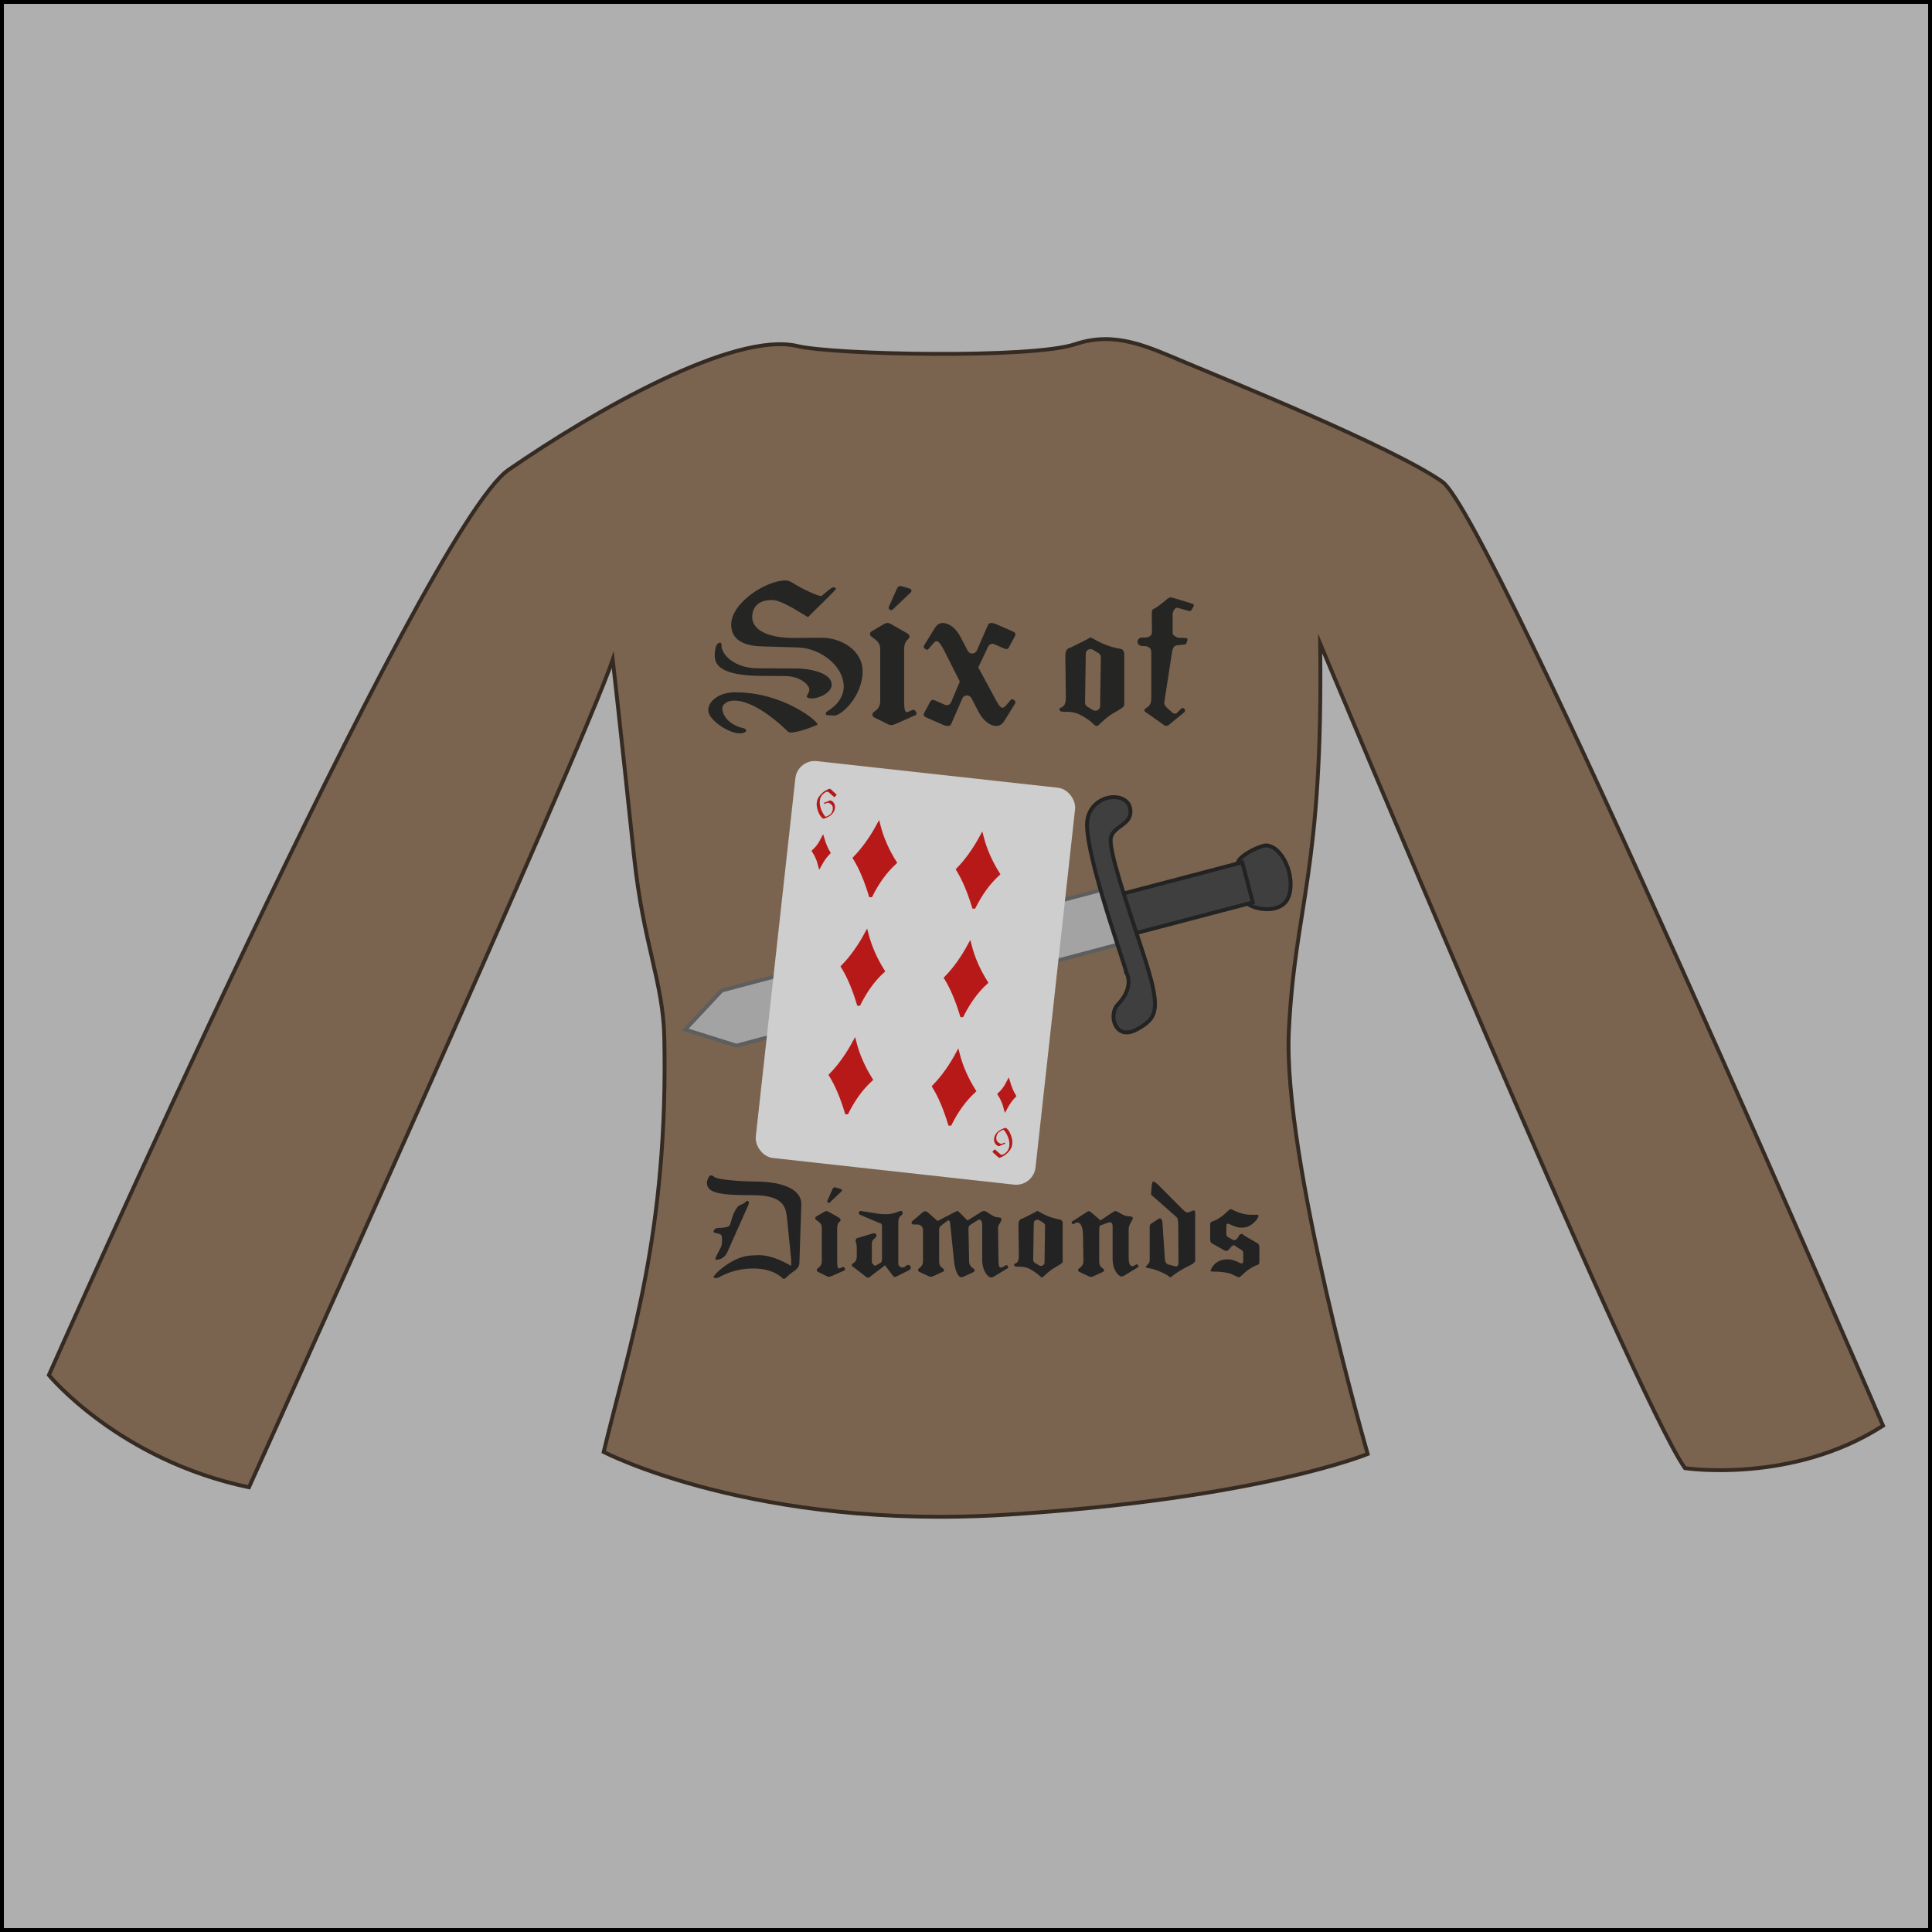
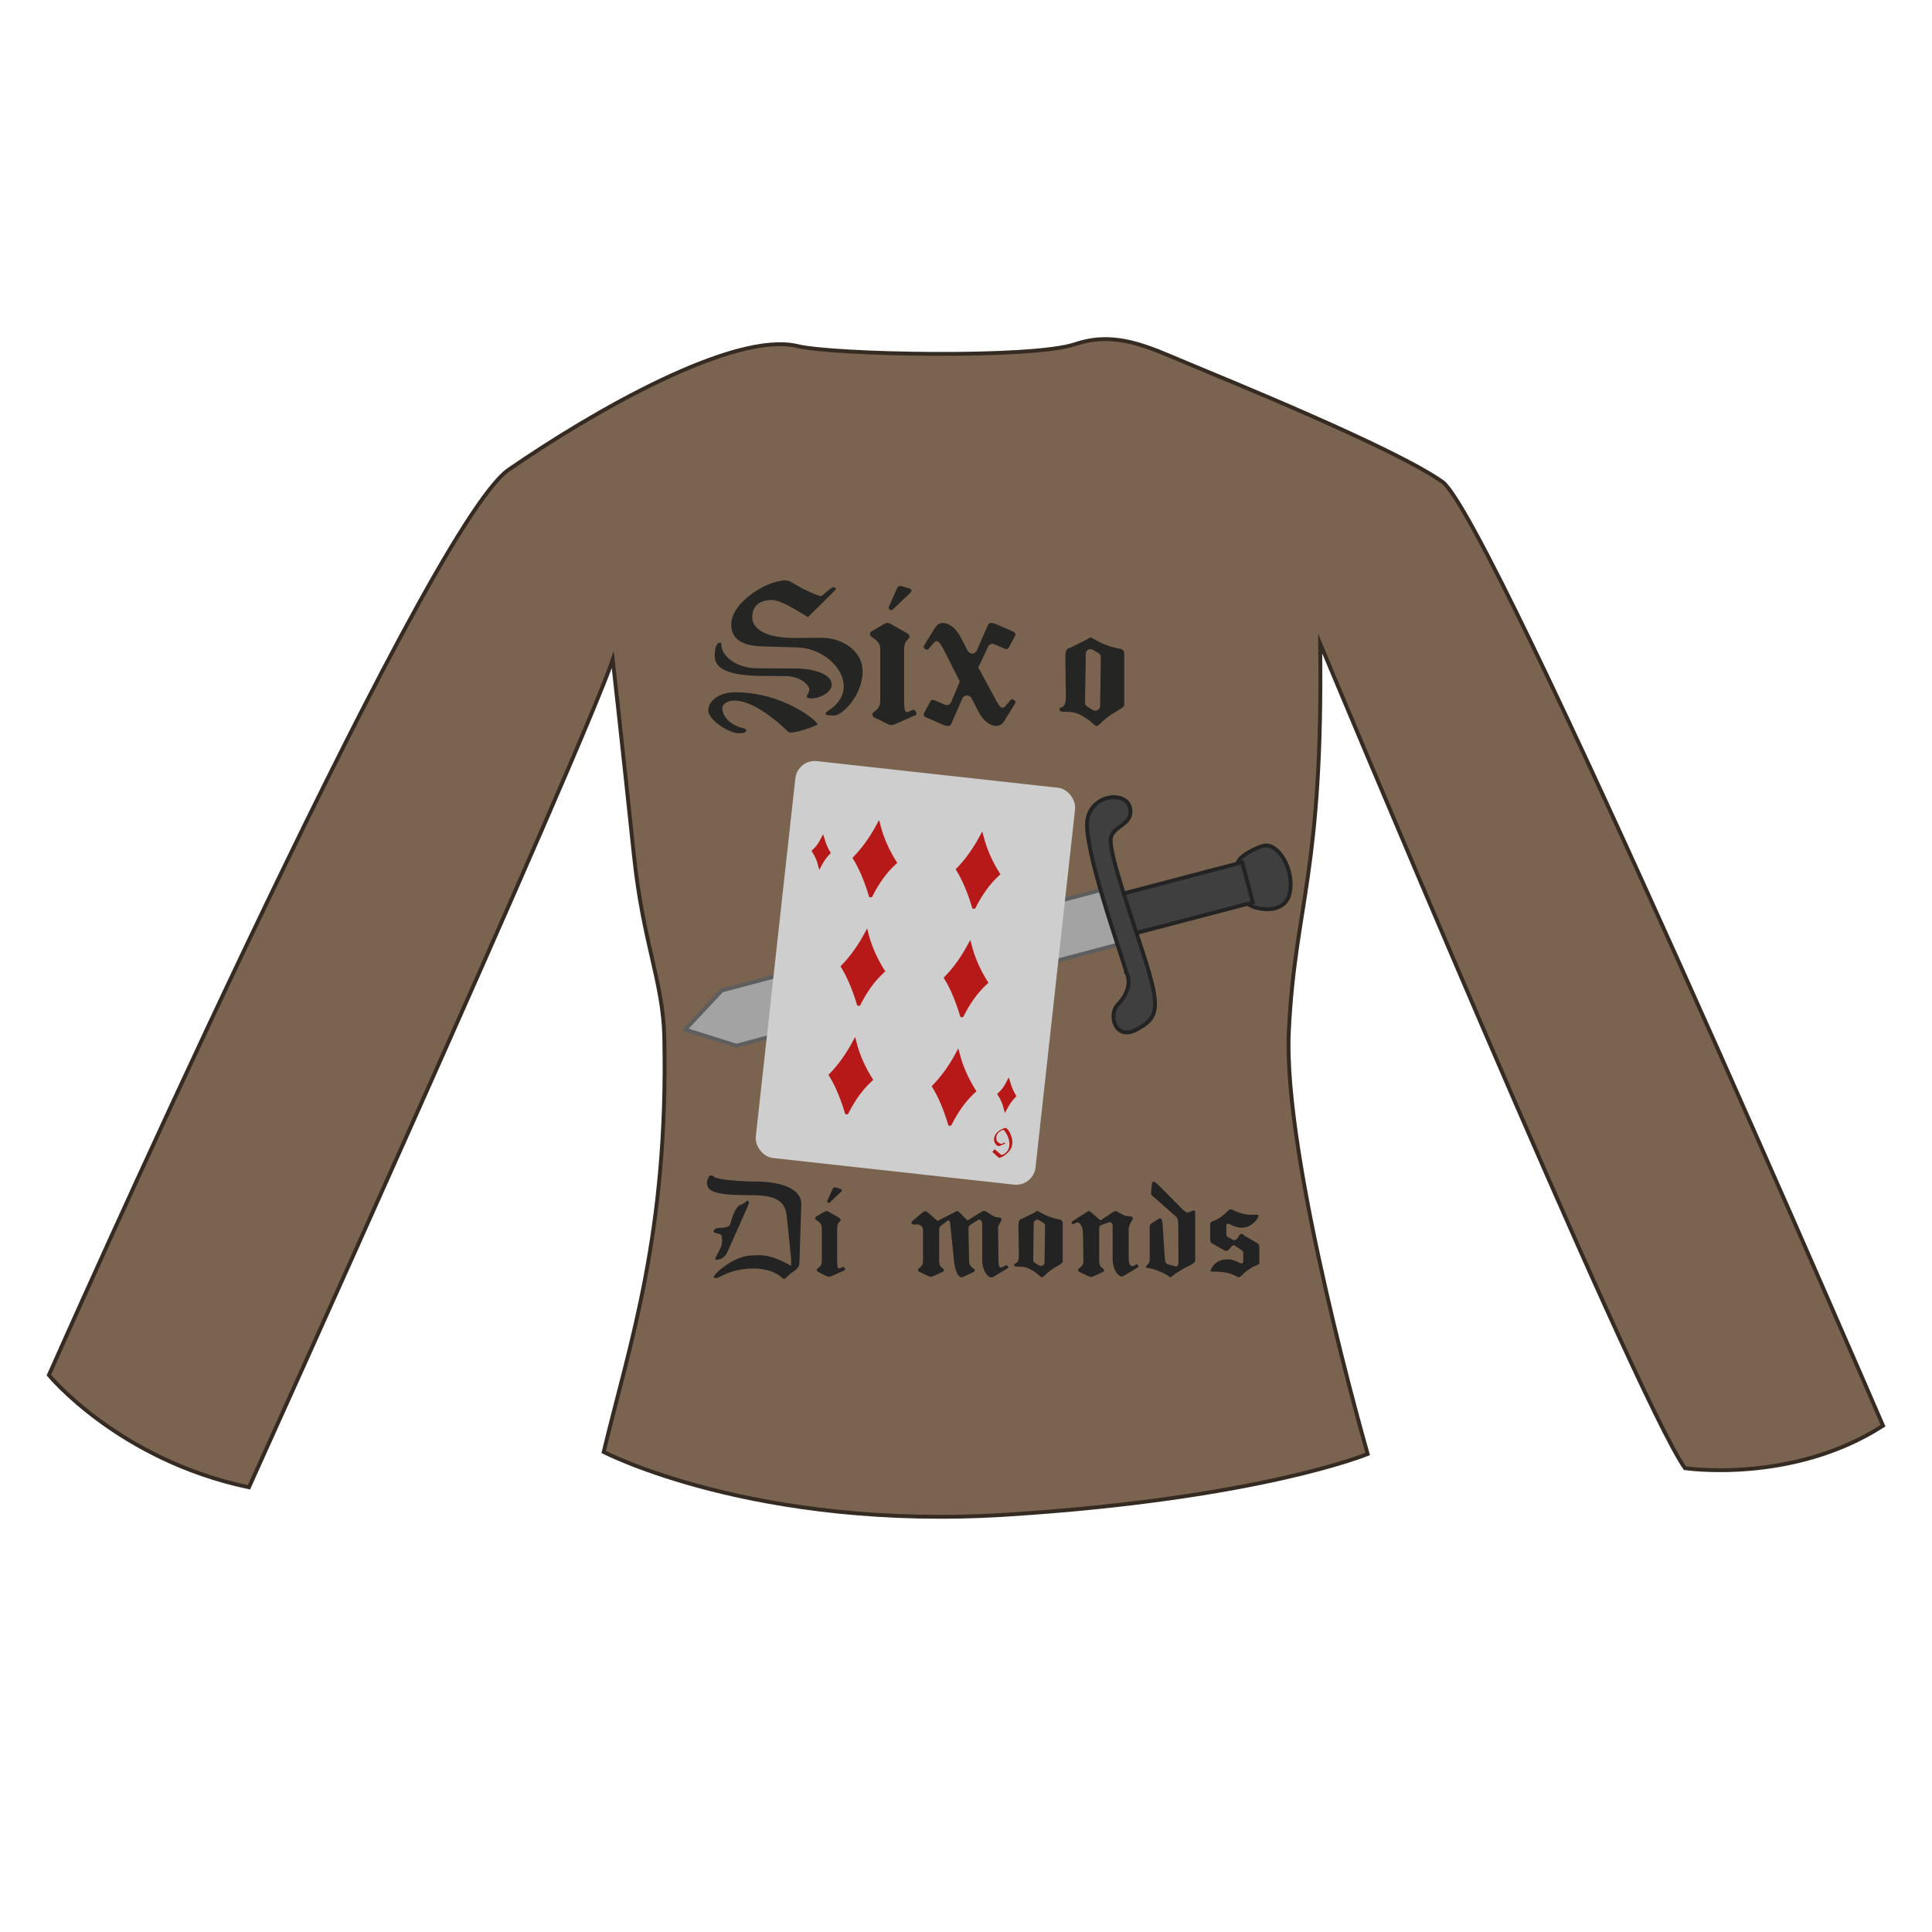
<svg xmlns="http://www.w3.org/2000/svg" viewBox="0 0 498.74 498.74">
  <defs>
    <style>
      .cls-1 {
        fill: #cecece;
        stroke: #cecece;
      }

      .cls-1, .cls-2, .cls-3, .cls-4, .cls-5, .cls-6 {
        stroke-miterlimit: 10;
      }

      .cls-2 {
        stroke: #b71818;
      }

      .cls-2, .cls-7 {
        fill: #b71818;
      }

      .cls-7, .cls-8 {
        stroke-width: 0px;
      }

      .cls-9 {
        opacity: .97;
      }

      .cls-8 {
        fill: #232323;
      }

      .cls-3 {
        fill: #3f3f3f;
        stroke: #232323;
      }

      .cls-4 {
        fill: #a3a3a3;
        stroke: #5e5e5e;
      }

      .cls-5 {
        fill: #afafaf;
        stroke: #000;
      }

      .cls-6 {
        fill: #7a644f;
        stroke: #352b23;
      }
    </style>
  </defs>
  <g id="Layer_3" data-name="Layer 3">
-     <rect class="cls-5" x=".5" y=".5" width="497.74" height="497.74" />
-   </g>
+     </g>
  <g id="Layer_2" data-name="Layer 2">
    <path class="cls-6" d="m12.62,354.98s18,21.91,51.65,28.96c0,0,85.3-188.61,93.91-213.65,0,0,2.15,19.02,5.48,50.61,2.42,22.95,7.53,32.5,7.83,46.96,1.04,50.61-8.87,78.78-15.65,106.96,0,0,39.13,20.35,104.35,16.17s92.87-15.65,92.87-15.65c0,0-21.91-76.17-20.35-109.04s8.87-40.7,8.09-100.17c0,0,81.13,194.61,94.17,212.87,0,0,27.65,4.17,51.13-10.96,0,0-101.22-234.78-113.74-243.65s-56.35-26.61-66.26-30.78-18.24-8.23-28.57-4.75c-11.22,3.78-62.34,2.72-71.61.49-16.43-3.96-52.7,16.78-74.61,31.91S12.62,354.98,12.62,354.98Z" />
    <g>
      <path class="cls-3" d="m319.27,224.16c-.05-.93.26-1.83.89-2.51.92-1,3.23-2.43,5.76-3.25,3.92-1.27,8.4,6.14,6.99,12.25-1.41,6.11-10.08,3.95-11.18,2.31-1.23-1.84-2.33-6.5-2.46-8.79Z" />
      <rect class="cls-3" x="283.5" y="227.4" width="39.19" height="10.7" transform="translate(-49.17 84.6) rotate(-14.71)" />
      <polygon class="cls-4" points="287.77 228.8 186.32 255.69 176.88 265.78 190.09 269.94 291.55 243.05 287.77 228.8" />
      <path class="cls-3" d="m290.89,251.34s1.98,3.49-2.37,8.03c-2.48,2.59-.64,9.4,4.89,6.4,5.52-3.01,6.37-5.2,1.83-19.22-4.54-14.01-9.21-27.34-8.45-30.41.76-3.07,5.87-3.28,4.92-7.6s-9.69-3.72-10.98,2.93,8.45,34.12,10.17,39.87Z" />
    </g>
    <g id="card">
      <rect class="cls-1" x="200.47" y="200.12" width="71.65" height="102.08" rx="4.53" ry="4.53" transform="translate(29.01 -24.43) rotate(6.3)" />
      <g>
        <path class="cls-2" d="m224.77,231.12c-1.11-3.63-2.42-6.91-4.08-9.6,2.33-2.39,4.34-5.25,6.08-8.47.86,3.36,2.28,6.56,4.2,9.61-2.57,2.34-4.56,5.23-6.19,8.46Z" />
        <path class="cls-2" d="m221.68,259.13c-1.11-3.63-2.42-6.91-4.08-9.6,2.33-2.39,4.34-5.25,6.08-8.47.86,3.36,2.28,6.56,4.2,9.61-2.57,2.34-4.56,5.23-6.19,8.46Z" />
        <path class="cls-2" d="m218.58,287.14c-1.11-3.63-2.42-6.91-4.08-9.6,2.33-2.39,4.34-5.25,6.08-8.47.86,3.36,2.28,6.56,4.2,9.61-2.57,2.34-4.56,5.23-6.19,8.46Z" />
      </g>
      <g>
        <path class="cls-2" d="m251.41,234.07c-1.11-3.63-2.42-6.91-4.08-9.6,2.33-2.39,4.34-5.25,6.08-8.47.86,3.36,2.28,6.56,4.2,9.61-2.57,2.34-4.56,5.23-6.19,8.46Z" />
        <path class="cls-2" d="m248.31,262.07c-1.11-3.63-2.42-6.91-4.08-9.6,2.33-2.39,4.34-5.25,6.08-8.47.86,3.36,2.28,6.56,4.2,9.61-2.57,2.34-4.56,5.23-6.19,8.46Z" />
        <path class="cls-2" d="m245.22,290.08c-1.11-3.63-2.42-6.91-4.08-9.6,2.33-2.39,4.34-5.25,6.08-8.47.86,3.36,2.28,6.56,4.2,9.61-2.57,2.34-4.56,5.23-6.19,8.46Z" />
      </g>
-       <path class="cls-7" d="m215.92,205.27l-.47.47s-.06.04-.08.04-.04-.03-.06-.04l-1.35-1.19s-.21-.17-.28-.17c-.27-.03-.74.14-1.26.65-.36.36-.7.83-.78,1.64-.25,2.24,1.37,4.09,1.41,4.12.02.02.05.03.07.03.3.03,1.01-.44,1.16-.56.15-.12.6-.48.7-1.34.04-.35,0-.68-.13-.94-.12-.23-.66-.71-1.06-.76-.09,0-.26.01-.55.12-.11.04-.3.2-.39.19-.04,0-.15,0-.13-.21.02-.16.08-.13.22-.17.13-.04.36-.11.45-.15.75-.28.7-.4.94-.37.66.07,1.33.95,1.22,1.9-.21,1.86-1.95,2.45-2.62,2.73-.09.04-.37.07-.49.06-.04,0-.09-.1-.17-.16-.89-.67-1.55-2.81-1.44-3.77.1-.92.23-1.24.69-1.87.96-1.3,2.23-1.78,2.42-1.83.13-.04.2-.08.28-.07.08,0,.17.06.35.22l1.37,1.25s.02.05.02.08c0,.04-.02.07-.04.09Z" />
      <path class="cls-7" d="m256.25,297.22l.48-.47s.06-.04.08-.04c.03,0,.04.03.06.04l1.35,1.19s.21.16.28.17c.27.03.74-.13,1.26-.65.36-.36.7-.83.79-1.64.25-2.24-1.37-4.09-1.42-4.12-.02-.02-.05-.03-.07-.03-.3-.03-1.01.44-1.16.56-.15.12-.6.48-.7,1.34-.04.35,0,.68.13.94.12.23.66.71,1.05.76.09,0,.26,0,.55-.12.11-.04.3-.2.39-.19.04,0,.15,0,.13.21-.02.16-.08.13-.22.17-.13.04-.36.11-.45.16-.75.28-.7.4-.94.37-.66-.07-1.33-.95-1.22-1.9.21-1.86,1.95-2.45,2.62-2.73.09-.04.37-.07.49-.06.04,0,.09.1.17.16.88.67,1.55,2.81,1.44,3.77-.1.92-.23,1.24-.69,1.87-.96,1.3-2.23,1.78-2.42,1.83-.13.04-.2.08-.28.07-.08,0-.17-.06-.35-.22l-1.37-1.25s-.02-.05-.02-.08c0-.04.02-.07.04-.09Z" />
      <path class="cls-2" d="m260.29,279.45c.4,1.3.87,2.48,1.47,3.45-.84.86-1.56,1.89-2.19,3.05-.31-1.21-.82-2.36-1.51-3.46.92-.84,1.64-1.88,2.23-3.04Z" />
      <path class="cls-2" d="m212.37,216.68c.4,1.3.87,2.48,1.47,3.45-.84.86-1.56,1.89-2.19,3.05-.31-1.21-.82-2.36-1.51-3.46.92-.84,1.64-1.88,2.23-3.04Z" />
    </g>
    <g class="cls-9">
      <path class="cls-8" d="m203.49,188.92l-1.4-1.29c-2.41-2.24-8.01-6.78-12.54-6.78-1.96,0-3.08,1.12-3.08,1.85,0,3.19,3.58,4.87,4.93,5.15.84.17,1.23.39,1.23.67,0,.5-.62.78-1.79.78-2.74,0-8.01-3.47-8.01-5.94,0-2.24,2.58-4.65,7-4.65,12.32,0,21.22,7.39,21.22,8.29,0,.22-6.61,2.8-7.56,1.9Zm5.94-8.62c-.73,0-1.4-.28-1.12-.73.39-.62.62-1.12.62-1.62,0-.95-2.07-3.36-6.16-3.42l-6.89-.06c-9.02-.17-11.37-2.41-11.37-5.15,0-1.85.34-3.42,1.4-3.42.34,0,.34.45.34.73,0,2.46,3.53,5.88,9.3,5.88l10.19.06c2.69,0,8.96.9,8.96,4.2,0,1.96-3.08,3.53-5.26,3.53Zm5.88,4.42c-1.4-.06-2.13-.11-2.13-.28,0-.28-.06-.56.5-.9,9.13-5.6,1.57-16.13-7.84-16.41l-7.39-.22c-2.69-.06-9.69.17-9.69-5.71,0-5.54,8.96-11.37,14.06-11.37.56,0,1.29.28,2.24.9,1.74,1.12,5.99,3.14,6.94,3.14.06,0,.56-.39,1.4-1.12.84-.73,1.4-1.12,1.62-1.12.5,0,.78.11.78.34,0,.39-5.21,5.26-7.22,7.34-2.69-1.57-6.89-4.42-9.3-4.42-4.09,0-5.1,2.41-5.1,4.42,0,2.52,2.58,5.43,11.14,5.38l6.61-.06c5.26-.06,10.75,3.25,10.75,8.68,0,6.27-5.38,11.48-7.39,11.42Z" />
      <path class="cls-8" d="m230.98,186.96c-.34.17-.56.22-.84.22s-.62-.06-.9-.22l-3.53-1.74c-.34-.17-.5-.45-.5-.73s.11-.5.34-.67l.45-.34c.56-.39,1.23-1.18,1.23-2.52v-13.1c0-.95,0-1.68-1.23-2.74l-1.12-.84c-.17-.11-.28-.34-.28-.67,0-.28.17-.5.56-.73l3.14-1.85c.34-.17.62-.22.9-.22.22,0,.62.17.78.28l4.03,2.3c.5.28.78.62.78.9,0,.22-.11.45-.39.73l-.28.28c-.56.56-.73,1.46-.73,2.58v12.38c0,3.3.17,3.98,1.4,3.36l.45-.22c.28-.11.5-.17.73-.17s.95,1.12.45,1.34l-5.43,2.41Zm-.5-29.62c-.11.11-.28.17-.45.17-.34,0-.62-.28-.62-.62,0-.11,0-.17.06-.28l2.02-4.54c.22-.56.56-.95,1.34-.73l2.07.62c.5.17.45.78.22.95l-4.65,4.42Z" />
      <path class="cls-8" d="m259.26,186.12c-.67,1.06-1.46,1.29-2.02,1.29-1.34,0-3.19-.95-4.59-3.58l-1.9-3.64c-.22-.39-.67-.67-1.12-.67-.56,0-1.01.34-1.18.73l-2.91,6.66c-.17.34-.39.5-.9.5-.22,0-.56-.06-1.01-.22l-4.48-1.96c-.5-.22-.95-.5-.5-1.34l1.51-2.8c.28-.5.73-.45,1.06-.34l2.69,1.18c.78.34,1.4-.17,1.62-.67l2.24-5.32-3.86-7.67c-.73-1.4-1.46-2.74-2.07-2.74-.28,0-.5.06-1.01.67l-1.29,1.51c-.56.11-1.34-.5-1.01-1.06l2.8-4.54c.67-1.06,1.46-1.29,2.02-1.29,1.34,0,3.19.95,4.59,3.58l1.9,3.64c.22.39.67.67,1.12.67.56,0,1.01-.34,1.18-.73l2.91-6.66c.17-.34.39-.5.9-.5.22,0,.56.06,1.01.22l4.48,1.96c.5.22.95.5.5,1.34l-1.51,2.8c-.28.5-.73.45-1.06.34l-2.69-1.18c-.78-.34-1.4.17-1.62.67l-2.52,5.32,4.14,7.67c.73,1.4,1.46,2.74,2.07,2.74.28,0,.5-.06,1.01-.67l1.29-1.51c.56-.11,1.34.5,1.01,1.06l-2.8,4.54Z" />
      <path class="cls-8" d="m288.69,183.37c-1.97,1.1-2.69,1.54-5.14,3.84-.14.14-.34.19-.48.19-.24,0-.58-.24-1.06-.72-.48-.48-1.25-1.06-2.3-1.68s-2.21-1.25-4.32-1.25h-.77c-.24,0-.48-.05-.72-.1-.24-.05-.38-.29-.38-.62,0-.24.1-.34.29-.34.24,0,.53-.19.86-.58.34-.38.48-1.15.48-2.35l-.14-10.37c0-.58.05-2.06,1.34-2.21l4.13-2.06c.58-.29.72-.53.96-.53.19,0,.38.05.53.14.77.43,3.41,2.16,7.34,2.78.48.1.91.53.91,1.34v13.11c0,.38-.53.82-1.54,1.39Zm-5.09-14.74l-1.49-.91c-.19-.1-.38-.14-.62-.14-.67,0-1.2.53-1.2,1.2l-.19,12.62c0,.43.24.82.58,1.01l1.49.91c.19.1.38.14.62.14.67,0,1.2-.53,1.2-1.2l.19-12.63c0-.43-.24-.82-.58-1.01Z" />
-       <path class="cls-8" d="m308.04,156.68l-.38.67c-.24.43-.43.43-.86.34l-2.74-.77c-.34-.1-.67.05-.96.48-.29.43-.43.96-.38,1.54v3.36c0,1.1-.1,1.49.43,1.82l.62.38c.19.1.38.14.62.14l1.58.05c.38,0,.62.14.58.38-.14.86-.34,1.1-.43,1.2-.14.14-1.97.24-2.4.34-.58.14-.96.29-1.25,2.3l-1.92,12.43s-.14.62.82,1.49l1.39,1.2c.14.14.29.19.53.19.19,0,.38-.05.53-.19l1.06-1.06c.1-.1.24-.19.43-.19.34,0,.62.29.62.62,0,.24-.14.43-.29.53l-3.65,2.98c-.29.29-.58.48-.86.48-.53,0-.53-.14-1.15-.58l-3.89-2.74c-.14-.1-.67-.38-.67-.62s.1-.43.29-.58l.48-.29c.43-.24,1.01-1.01,1.01-2.16v-12.15c0-.96-.82-1.49-1.78-1.49h-.53c-.38,0-1.25-.29-1.25-1.1,0-.38.34-1.1,1.1-1.1h.58c1.39,0,2.06-.48,2.06-1.49l-.05-4.22c0-1.3.05-1.58.77-1.82.34-.14,1.73-1.15,3.12-2.35.38-.34.72-.48,1.01-.48.14,0,.62.1,1.39.34l3.75,1.15c.53.19.82.24.82.43,0,.24-.05.34-.14.53Z" />
    </g>
    <g>
      <path class="cls-8" d="m206.35,326.17c-.04.76-.54,1.44-1.58,2.12-1.04.68-1.55,1.3-2.02,1.69-.18.18-.54.22-.79-.04-.11-.11-2.27-2.48-7.45-2.48-5.94,0-8.75,2.45-9.47,2.45-.29,0-.83.07-.83-.25,0-.61,5.04-5.58,10.08-5.58,1.26,0,3.92-.76,9.94,2.7v-1.8l-1.08-10.58c-.29-2.84-.94-5.87-8.82-5.87h-.79c-8.64,0-11.05-.86-11.05-3.24,0-.43.43-1.87,1.01-1.87.22,0,.58.11.94.43.86.72,7.27,1.15,10.15,1.15,8.1,0,12.38,2.3,12.27,5.94l-.5,15.23Zm-13.14-15.15l-5.44,12.2c-.79,1.8-2.34,1.98-2.81,1.98-.22,0-.32-.11-.32-.29s1.26-2.52,1.44-2.92c.22-.47.32-1.01.32-1.66,0-.68-.04-1.12-.11-1.3-.07-.18-.18-.32-.36-.4-.18-.07-.5-.18-.97-.29-.5-.11-.76-.22-.76-.4,0-.4.47-.94,1.22-.94.54,0,2.77-.11,2.95-.72.07-.18.18-.36.25-.61.47-1.69.65-2.23,1.26-3.35.68-1.12,1.08-1.22,1.48-1.37.36-.14,1.01-.47,1.22-.79.11-.14.18-.18.25-.18.14,0,.5.07.5.47,0,.14-.04.32-.14.54Z" />
      <path class="cls-8" d="m214.56,329.45c-.22.11-.36.14-.54.14s-.4-.04-.58-.14l-2.27-1.12c-.22-.11-.32-.29-.32-.47s.07-.32.22-.43l.29-.22c.36-.25.79-.76.79-1.62v-8.42c0-.61,0-1.08-.79-1.76l-.72-.54c-.11-.07-.18-.22-.18-.43,0-.18.11-.32.36-.47l2.02-1.19c.22-.11.4-.14.58-.14.14,0,.4.11.5.18l2.59,1.48c.32.18.5.4.5.58,0,.14-.07.29-.25.47l-.18.18c-.36.36-.47.94-.47,1.66v7.96c0,2.12.11,2.56.9,2.16l.29-.14c.18-.07.32-.11.47-.11s.61.72.29.86l-3.49,1.55Zm-.32-19.04c-.07.07-.18.11-.29.11-.22,0-.4-.18-.4-.4,0-.07,0-.11.04-.18l1.3-2.92c.14-.36.36-.61.86-.47l1.33.4c.32.11.29.5.14.61l-2.99,2.84Z" />
-       <path class="cls-8" d="m234.72,327.86l-3.13,1.58c-.25.11-.47.22-.61.22s-.25-.07-.4-.22l-2.12-2.81-4,3.06c-.11.07-.25.14-.4.14-.18,0-.29-.04-.4-.14l-2.77-2.16c-.72-.58-1.01-.68-1.01-.86s.04-.32.14-.43l.36-.22c.25-.14.47-.4.61-.72.11-.32.18-.61.18-.9v-2.3c0-1.15-.29-1.3-.29-1.8,0-.29.11-.61.4-.68l4.21-1.26c.29-.07.76.14.76.54,0,.29-.07.4-.22.54-.9.83-.97.94-.97,2.02v3.92c0,.36,0,.58.18.83l.5.47c.11.11.29.04.36,0l1.15-.65c.43-.25.43-.61.43-1.04v-8.57c0-.4-.32-.72-.72-.72l-4.97-2.12c-.18-.07-.29-.25-.29-.47,0-.29.22-.5.5-.5.14,0,.9.14,1.12.18l3.78.58c.54.07,1.33.07,2.02.07.43,0,1.4-.14,2.59-.58.36-.14.61-.25.94-.25.22,0,.36.32.36.5s-.04.43-.36.65c-.68.47-.76,1.01-.76,2.38v10.01c0,.58.47,1.04,1.04,1.04.94,0,.86-.65,1.51-.65.36,0,.68.32.68.68,0,.25-.14.5-.43.65Z" />
      <path class="cls-8" d="m260.06,327.43l-3.56,2.16c-.18.11-.4.18-.65.18-.83,0-2.3-1.69-2.3-4.57v-9.25c0-.43-.22-1.12-.79-1.12-.07,0-.25.07-.5.22l-1.83,1.19c-.29.18-.43.54-.43,1.01l.18,8.39c0,.76.32,1.26.9,1.69l.29.22c.18.11.25.25.25.43s-.14.32-.43.47l-2.45,1.12c-.22.11-.43.14-.61.14-.83,0-1.62-1.87-1.84-4.07l-.97-9.47c-.07-.76-.11-1.12-.58-1.12-.04,0-.14.07-.32.22l-1.58,1.19c-.29.22-.4.58-.4,1.01v8.13c0,.54.11,1.22.68,1.62l.25.18c.22.18.32.32.32.47,0,.22-.11.36-.29.43l-2.52,1.15c-.18.07-.36.14-.54.14s-.4-.04-.61-.14l-2.41-1.12c-.22-.11-.32-.29-.32-.47s.07-.32.22-.43l.29-.22c.32-.29.76-.72.76-1.62v-8.17c0-.43-.4-1.33-1.44-1.33h-1.04c-.32,0-.47-.18-.47-.5,0-.14.04-.25.14-.32l2.59-2.2c.32-.25.58-.4.79-.4s.43.11.68.32l2.52,2.2,4.61-2.38c.22-.11.4-.18.54-.18s.47.29,1.01.86l1.55,1.58,3.53-2.2c.25-.18.54-.25.79-.25.22,0,.54.14.94.4,0,0,1.66,1.22,2.41,1.22s1.12.18,1.12.5c0,.61-.9,1.48-.9,2.16l.11,7.96c0,.72-.04,2.34.54,2.34.72,0,1.26-.61,1.55-.61.14,0,.43.29.43.54,0,.11-.07.22-.18.29Z" />
      <path class="cls-8" d="m273.17,326.71c-1.48.83-2.02,1.15-3.85,2.88-.11.11-.25.14-.36.14-.18,0-.43-.18-.79-.54-.36-.36-.94-.79-1.73-1.26s-1.66-.94-3.24-.94h-.58c-.18,0-.36-.04-.54-.07-.18-.04-.29-.22-.29-.47,0-.18.07-.25.22-.25.18,0,.4-.14.65-.43.25-.29.36-.86.36-1.76l-.11-7.77c0-.43.04-1.55,1.01-1.66l3.1-1.55c.43-.22.54-.4.72-.4.14,0,.29.04.4.11.58.32,2.56,1.62,5.51,2.09.36.07.68.4.68,1.01v9.83c0,.29-.4.61-1.15,1.04Zm-3.82-11.05l-1.12-.68c-.14-.07-.29-.11-.47-.11-.5,0-.9.4-.9.9l-.14,9.47c0,.32.18.61.43.76l1.12.68c.14.07.29.11.47.11.5,0,.9-.4.9-.9l.14-9.47c0-.32-.18-.61-.43-.76Z" />
      <path class="cls-8" d="m293.69,327.18l-3.56,2.16c-.18.11-.4.18-.61.18-.83,0-2.3-1.69-2.3-4.57v-8.39c0-.43-.14-1.04-.72-1.04-.11,0-.29.04-.58.14l-1.8.65c-.29.11-.36.54-.36,1.01v8.31c0,.54.11,1.22.68,1.62l.25.18c.22.18.32.32.32.47,0,.22-.11.36-.29.43l-2.48,1.15c-.22.11-.4.14-.58.14s-.4-.04-.61-.14l-2.38-1.12c-.25-.11-.36-.29-.36-.47s.07-.32.22-.43l.29-.22c.29-.22.86-.76.86-1.62l-.11-6.77c-.04-1.48-.22-2.23-.68-2.84-.25-.32-.5-.43-.79-.43-.22,0-.47.11-.68.25-.18.11-.32.18-.4.18-.11,0-.18-.07-.25-.14-.11-.11-.14-.18-.14-.25,0-.11.04-.25.29-.4l3.53-2.27c.25-.14.4-.29.54-.29.4,0,.54.18,1.01.58l2.09,1.8,3.06-2.05c.4-.25.65-.36.79-.36.61,0,2.02,1.33,3.28,1.33.83,0,1.22.18,1.22.5,0,.43-1.08,1.73-1.08,2.74v7.42c0,1.8.47,2.23.97,2.23s.94-.5,1.12-.5c.14,0,.43.29.43.54,0,.11-.07.22-.18.29Z" />
      <path class="cls-8" d="m307.12,326.68c-1.3.58-3.56,1.94-4.28,2.56-.4.32-.61.5-.68.5-.11,0-.32-.14-.72-.47s-2.92-1.58-4.72-1.87c-.68-.11-.97-.18-.97-.32,0-.11.14-.25.43-.54.25-.25.43-.47.5-.65.07-.18.11-.47.11-.79v-8.28c0-.76.32-.94.79-1.22l1.48-.94c.54-.36.97-.11,1.04,1.22l.58,8.64c.04.43-.04,1.66.94,1.91l1.62.43c.83.22.97-.25.97-1.01l-.04-8.57c0-2.12-.07-2.74-.47-3.1l-5.83-5.15c-.32-.29-.76-.47-.72-1.01l.18-2.05c.11-1.19.36-1.4,2.02.25l6.12,6.16c.11.11.65.61,1.12.61.18,0,.32-.07.43-.11l1.12-.43c.14-.04.22.14.25.18s.14.07.14.22v12.53c0,.36-.43.86-1.4,1.3Z" />
      <path class="cls-8" d="m325.04,326.24c-.04.14-.32.29-.86.47-.72.25-2.2,1.12-3.38,2.3-.47.47-.83.72-1.04.72-.11,0-.4-.14-.94-.4-.4-.18-1.51-1.08-5.87-1.08-.29,0-.43-.04-.43-.14-.04-.43,1.12-2.99,4.1-2.99.47,0,1.15-.25,3.6.97.07.04.18.07.25.07.25,0,.47-.22.47-.47v-2.09s.07-.58-.32-.83l-1.48-.94c-.25-.14-.29-.36-.61-.36-.4,0-.58.25-.86.58l-.47.54c-.14.18-.4.32-.58.32-.14,0-.4-.04-.65-.18l-2.92-1.66c-.18-.11-.65-.18-.65-1.19v-3.49c0-.36.04-.61.07-.76.04-.11.32-.29.86-.47.97-.32,2.34-1.26,3.38-2.3.47-.47.83-.72,1.04-.72.32,0,2.34,1.44,5.15,1.44h1.69c1.12,0-1.26,3.31-3.67,3.31-.65,0-1.26.25-3.63-.94-.07-.04-.18-.07-.25-.07-.25,0-.47.22-.47.47v2.09s-.07.61.32.83l1.37.79c.43.25,1.01-.11,1.26-.54l.36-.61c.14-.25.54-.4.72-.4.11,0,.61.47.94.65l2.88,1.66c.18.11.68.29.68,1.19v3.49c0,.36-.04.61-.07.72Z" />
    </g>
  </g>
</svg>